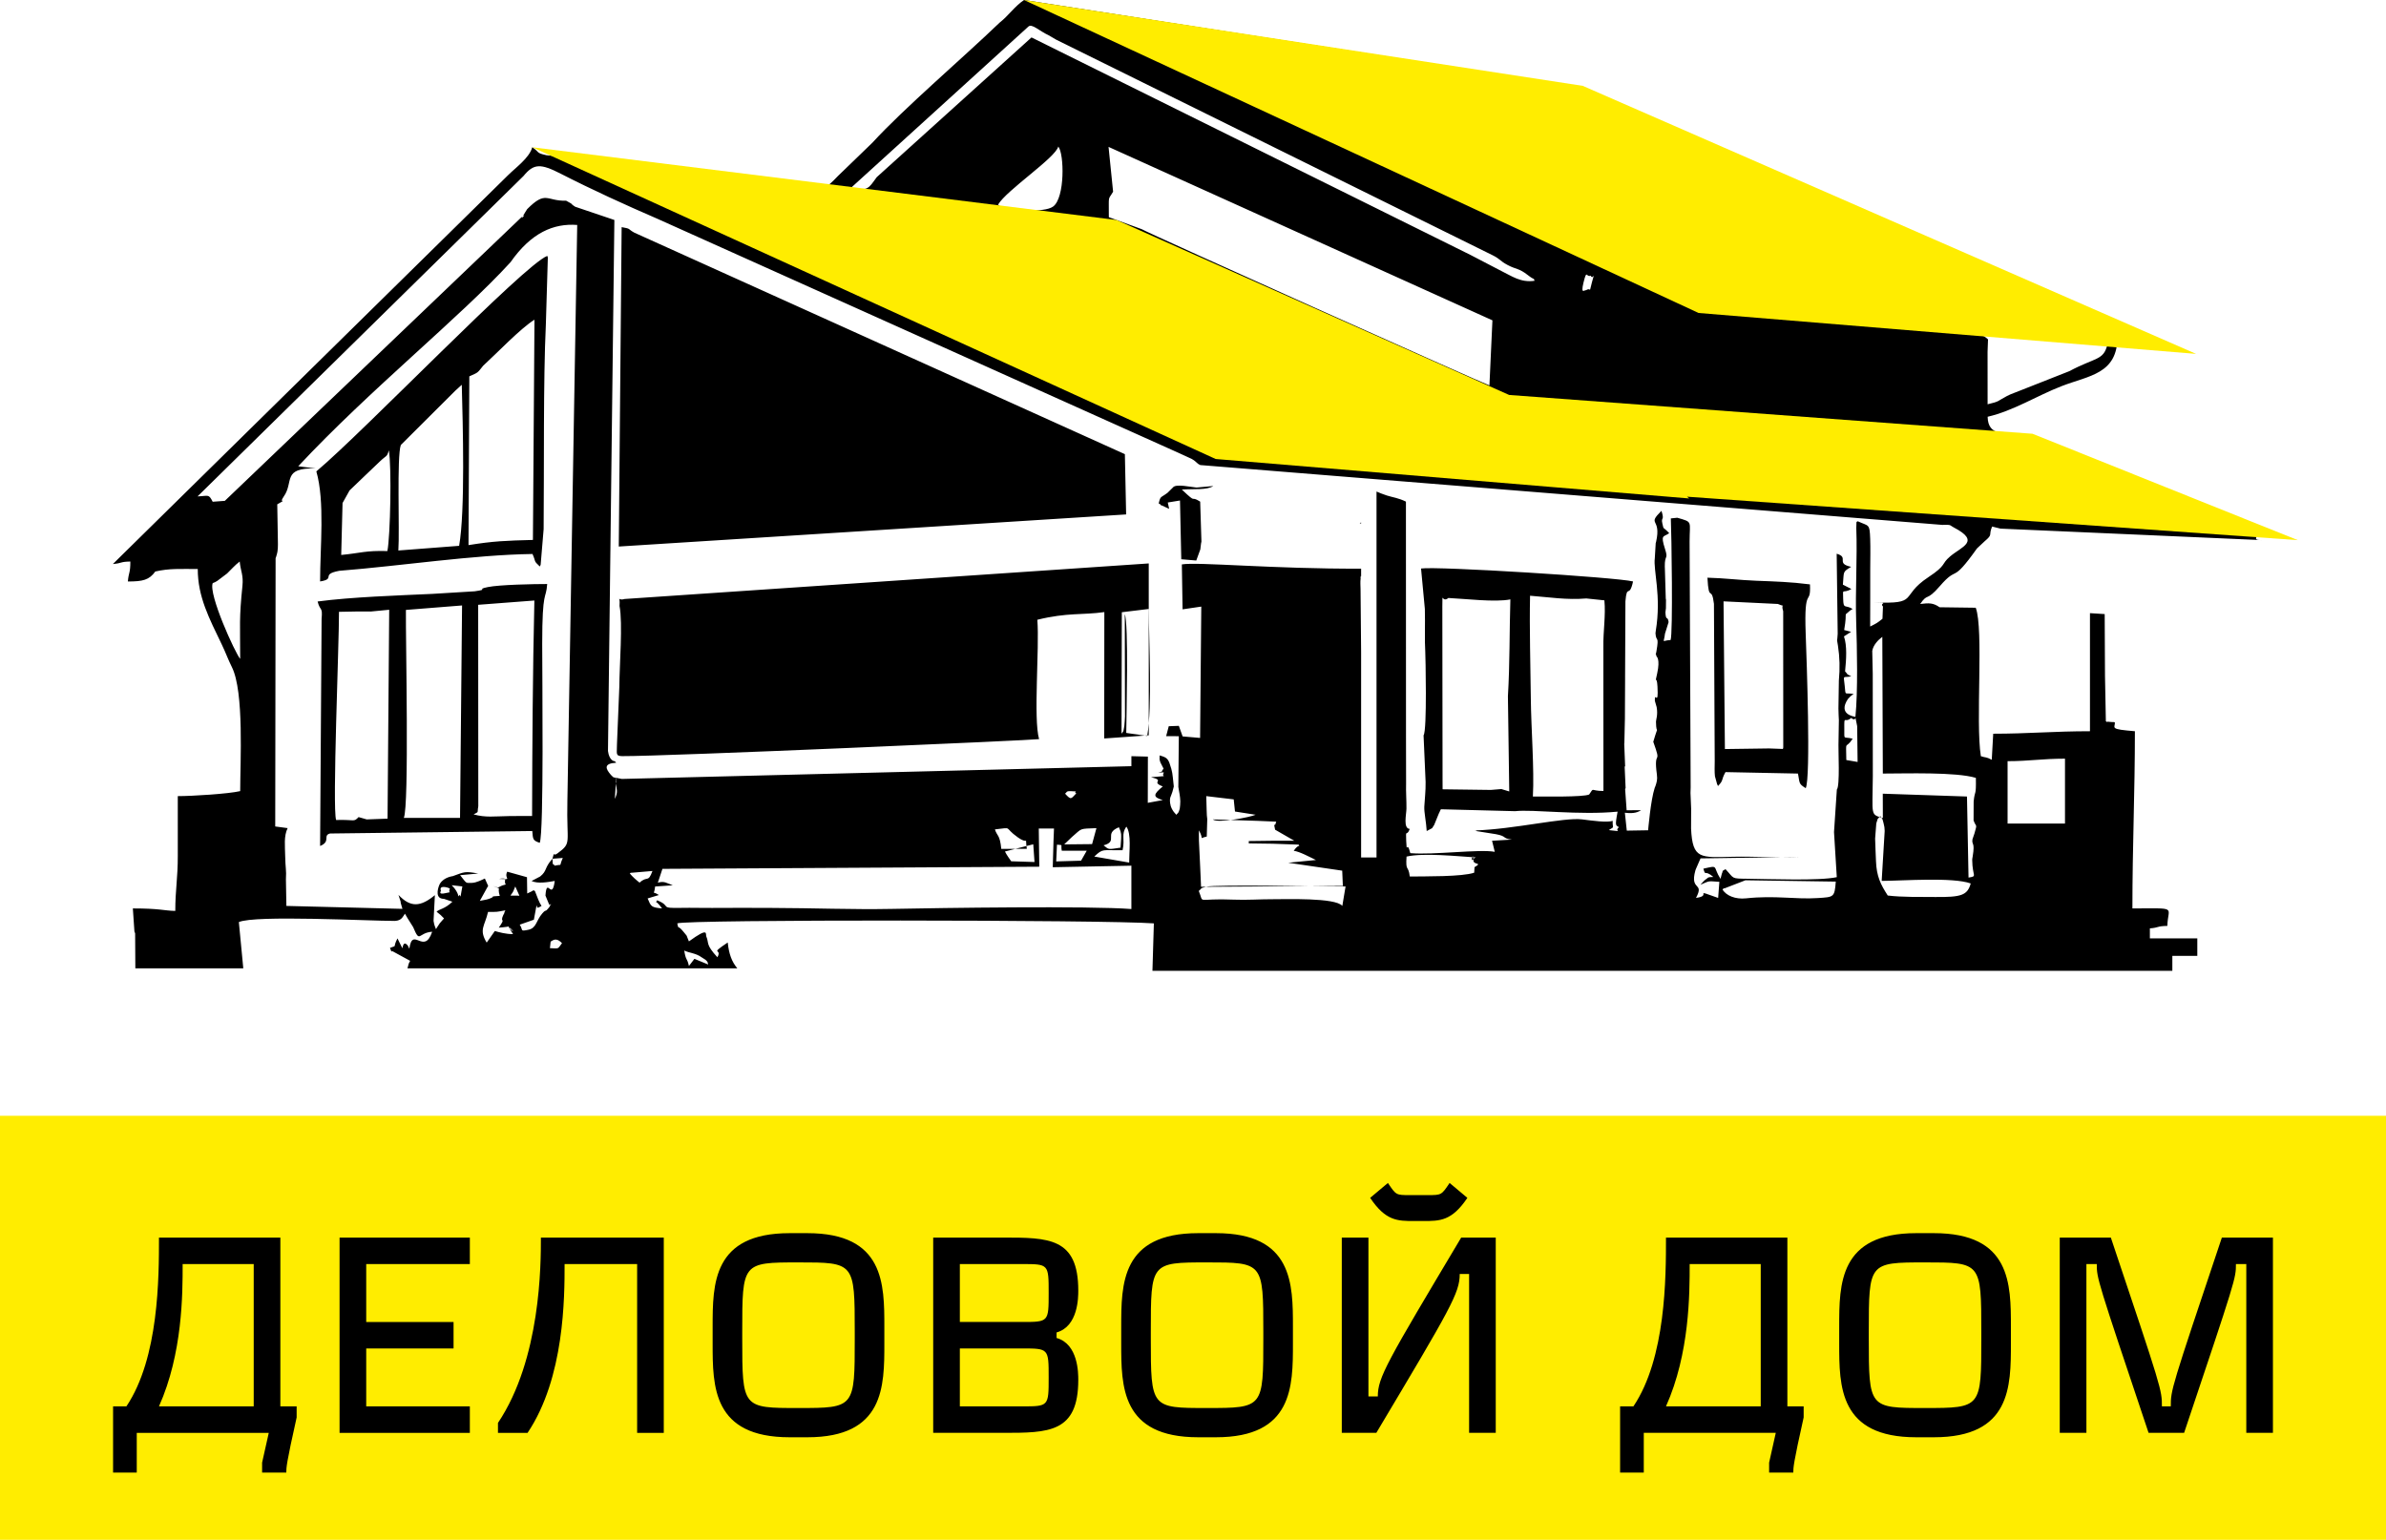
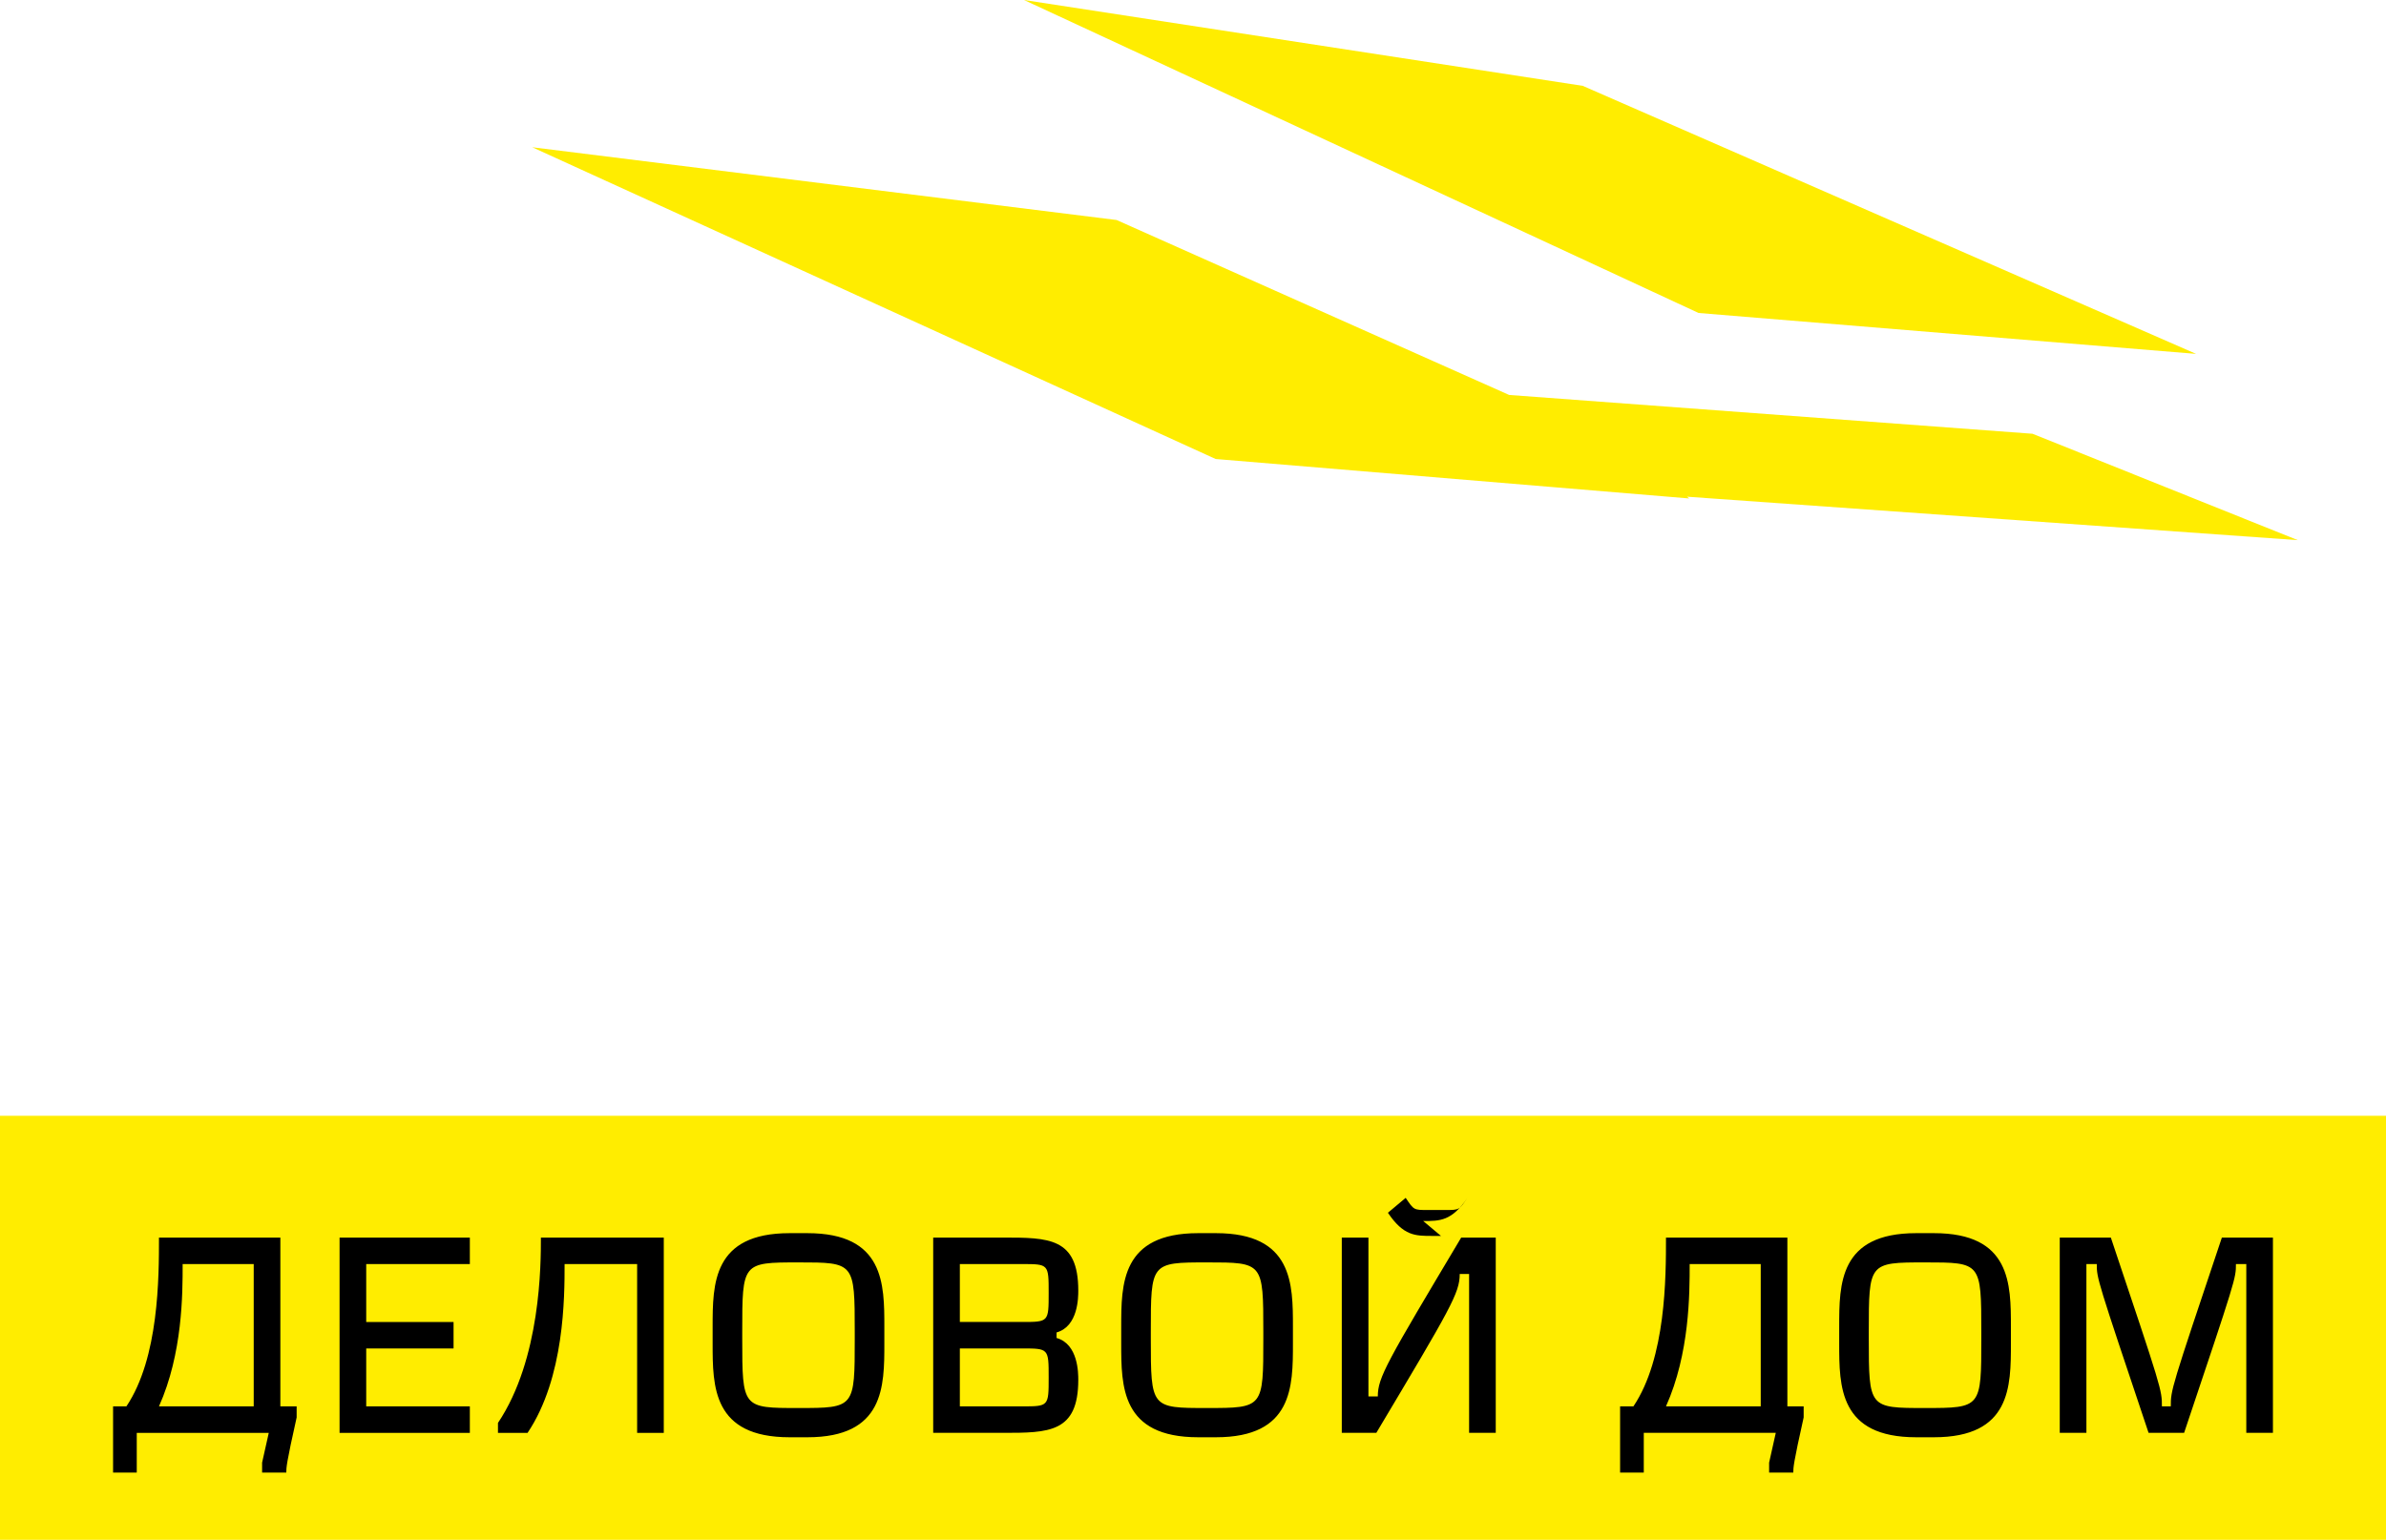
<svg xmlns="http://www.w3.org/2000/svg" xml:space="preserve" width="73.542mm" height="47.472mm" style="shape-rendering:geometricPrecision; text-rendering:geometricPrecision; image-rendering:optimizeQuality; fill-rule:evenodd; clip-rule:evenodd" viewBox="0 0 9556.59 6168.84">
  <defs>
    <style type="text/css">  .fil1 {fill:#FFED00} .fil0 {fill:black}  </style>
  </defs>
  <g id="Слой_x0020_1">
-     <path class="fil0" d="M2836.46 3864.14c-3.11,-10.75 -0.84,-9.73 -10.54,-18.79 -0.08,-0.08 -24.35,-15.62 -24.61,-15.75 -25.51,-13.19 -36.09,-10.55 -60.71,-21.32 6.84,43.1 11.01,26.59 18.74,61.72l21.99 -28.61 55.14 22.75zm-1351.18 -1414.21l-51.41 -0.21 -76.12 1.44c0.66,122.77 -27.24,787.82 -11.5,834.01 77.34,-2.34 69.09,9.84 89.99,-11.64l32.59 9.32 83.43 -3.08 6.59 -836.87 -73.56 7.03zm66.32 -242.2c11.99,-60.28 17.33,-337.81 5.87,-403.59 -7.95,28.51 -9.6,19.09 -35.94,44.53 -40.3,38.89 -81.09,76.88 -121.31,116.04l-28.19 50.46 -5.38 208.15c76.34,-7.19 97.37,-18.24 184.94,-15.59zm271.94 -642.46l-218.08 217.49c-16.67,44.94 -4.38,344.32 -9.93,422.72l243.43 -18.73c24.64,-139.73 14.83,-488.39 10.58,-645.19l-26 23.7zm111.46 -99.8c-24.08,30.38 -19.19,26 -55.23,42.35l-3.22 676.04c100.32,-16.17 149.96,-17.85 257.98,-20.74l6.2 -882.25c-54.9,33.76 -150.73,134.33 -205.73,184.6zm-667.95 423.03c192.7,-161.76 831,-827.05 924.75,-863.22 1.22,2.35 2.27,3.65 2.44,7.56l-7.98 268.65c-10.56,218.67 -6.58,577.25 -8.86,818.35l-11.92 142.51c-0.65,1.72 -1.96,4.99 -3.52,7.13 -26.91,-25.37 -13.83,-15.83 -29.17,-49.99 -236.02,3.18 -528.68,47.98 -773.98,67.36 -77.03,14.46 -11.25,32.16 -76.72,42.62 0,-137.24 19.56,-320.11 -15.05,-440.99zm583.62 537.15l-224.86 17.87c-1.35,115.25 13.54,784.52 -8.41,833.23l225.16 0.1 8.11 -851.2zm193.27 843.69l87.23 -0.34c0.7,-286.12 2.55,-577.6 9.16,-863.15l-225.07 17.18 0.47 807.07c-5.55,29.86 4.29,19.79 -18.88,32.67 49.7,13.32 79.27,7.61 147.09,6.56zm117.87 107.34c-28.54,-9.5 -27.02,-14.88 -29.85,-47.35l-810.02 9.95c-30.34,7.52 4.55,32.1 -39.84,50.04l6 -909.76c4.47,-51.32 -5.12,-28 -16.01,-69.81 136.37,-18.08 320.42,-23.99 459.95,-30.49l169.29 -10.33c63.87,-9.36 -0.26,-6.07 52.45,-16.91 47,-9.64 184.76,-12.31 237.88,-12.27 -4.44,65.38 -19.99,17.5 -19.99,239.82 0,129.77 7.08,755.95 -9.86,797.09zm2630.41 -1423.41l67.46 -6.16c-26.24,17.1 -76.54,10.73 -125.98,14.29 65.55,62.3 29.41,20.52 73.34,48.28l5.05 159.93c-2.74,10.34 -2.91,24.5 -4.47,31.51l-16.22 44.51 -60.05 -5.07 -5.17 -235.36 -48.94 7.97 5.52 25.51 -28.74 -13.31c-1.51,-0.79 -5.51,-0.86 -6.59,-4.04 -1.08,-3.16 -4.26,-2.92 -6.61,-3.96 7.51,-32.08 7.25,-21.62 35.48,-43.05l21.65 -21.3c10.71,-16.02 73.91,-1.38 94.28,0.26zm2293.8 1045.24l55.03 2.01c0.77,-1.49 1.3,-6.64 1.4,-5.46l-0.25 -546.17c-11.4,-35.29 14.16,-14.03 -21.35,-29.23l-217.6 -10.46 5.46 591.73 177.3 -2.43zm163.42 -657.28c4.28,92.02 -24.46,-2.55 -17.15,197.35 3.87,105.34 20.78,576.7 0.17,619.11 -28.67,-17.91 -23.42,-18.34 -31.06,-58.53l-290.33 -5.87c-19.09,34.2 -5.82,30.41 -29.98,55.85 -1.46,-2.08 -3,-8.16 -3.39,-6.84l-8.89 -32.41c-1.98,-15.85 -1.1,-43.47 -0.87,-60.27l-3.11 -630.41c-9.45,-77.01 -20.7,-1.79 -26.05,-104.78 68.14,1.64 126.59,9.51 194.93,12.18 78.1,3.03 137.26,4.61 215.72,14.62zm-2738.52 595.09l84 12.05c20.74,-121.12 6.46,-375.26 6.46,-508.7l-108.14 13.12 -1.3 486.55c9.97,-13.87 6.24,-3.79 11.21,-30.29 0.87,-4.67 2.62,-33.2 2.75,-38.91l-0.81 -409.38c15.48,34.94 6.61,402.15 5.82,475.57zm-88.26 22.22l0.52 -506.34c-87.08,12.5 -147.83,1.08 -268.34,30.75 9.03,115.04 -16.52,396.29 6.99,478.22 -9.53,3.63 -1496.38,69.12 -1670.6,68.13 -27.69,-0.69 -19.54,-11.46 -20.05,-48.52l9.49 -231.2c0.32,-80.92 14.18,-254.01 0.73,-321.77 3.34,-50.47 -13.03,-18.18 20.36,-28.09l2099.29 -142.42 0.03 688.58 -178.42 12.68zm-2377.99 -1907.93c-199.3,218.6 -565.23,511.77 -850.15,817.41l69.9 8.68c-135.94,-3.17 -86.49,53.9 -127.71,112.22 -22.99,32.5 18.02,5.7 -26.21,31.63l2.69 159.57c-0.26,11.25 -0.1,18.73 -1.77,29.3 -0.53,3.43 -1.31,6.12 -1.94,9.14 -0.61,2.99 -2.01,6.47 -2.6,8.88 -0.58,2.38 -1.57,6 -3,8.75l-1.51 1074.91 49.64 6.63c-15.76,32.62 -10.41,71.12 -9.75,112.17 0.81,48.61 5.35,54.27 2.96,93.33l1.85 106.22 464.82 11.73 -7.08 -24.62c-0.08,-0.68 0.03,-3.47 -0.05,-4.16l-8.75 -27.07c48.54,51.25 88.43,48.28 145.83,0.94l-5.33 103.1c6.51,31.11 -2.12,-4.69 4.81,20.45l5 12.76c0.97,-2.18 2.78,-5 3.55,-6.21l11.5 -17.43c3.51,-4.69 12.99,-14.32 17.15,-19.49 -10.68,-11.23 -17.95,-17.92 -29.99,-26.96 12.75,-11.63 32.49,-10.16 63.47,-39.96l-33.49 -11.37c-1.59,-0.27 -5.39,-0.47 -6.68,-0.65 -33.25,-4.64 -14.23,-53.1 -9.49,-60.57 16.63,-26.22 50.07,-29.48 51.07,-29.84 47.6,-17.06 47.33,-20.45 101.93,-10.49l-72.46 6.61c27.56,33.94 19.78,31.33 46.61,30.89 19.15,-0.3 42.75,-13.27 52.51,-17.5l13.38 29.85c-0.94,1.62 -2.52,3.9 -3.12,4.7l-30.38 55.01 27.11 -5.39c52.45,-14.62 -8.5,1.73 18.52,-6.78 16.2,-5.12 -11.21,-5.28 34.25,-7.82 -12.86,-41.92 12.46,-23.48 -27,-39.43 32.43,11.36 12.66,2.64 51.15,-6.2 -11.77,-15.8 13.64,-28.85 -27.34,-22.52 58.52,3.26 18.15,1.44 33.01,-28.8l79.14 22.12 0.95 65.25c2.53,-0.9 5.89,-2.92 7.28,-3.53 34.67,-15.03 6.52,-12.06 23.46,-6.61 10.63,26.7 16.36,45 26.61,60 -29.71,18.04 -11.64,-4.65 -20.56,0.48l-10.16 54.69 -56.62 19.88c15.01,22.73 -0.7,27.59 34.38,20.47 33.11,-6.71 30.71,-36.35 55.7,-65.14 19.35,-22.3 7.12,1.64 30.04,-27.9 5.7,-28.12 7.51,11.96 -3.65,-11.21l-13.44 -32.8c5.44,-78.5 25.99,24.78 37.23,-58.59 -28.58,4.96 -68.17,11.9 -92.87,0.14l34.42 -18.04c28.99,-23.16 15.7,-34.14 49.22,-71.04 10.43,-36.57 -1.17,-5.69 20.3,-21.61 58.79,-43.61 35.53,-36.54 39.52,-209.47l39.37 -2308.08c-94.63,-7.08 -184.28,30.77 -267.24,149.4zm42.82 -179.27c33.45,-27.9 -14.8,22.66 9.55,-9.95 0.1,-0.14 12.12,-20.91 14.48,-23.64 75.99,-76.25 76.37,-31.28 155.92,-33.68 36.77,19.32 12.38,9.64 36.33,24.2l156.95 53.02 -25.63 2127.27c4.95,38.89 25.18,41 25.2,40.97 1.22,-2 5.39,3.85 7.68,6.22 -50.04,2.83 -43.77,22.86 -21.27,48.57 4.48,5.12 12.32,12.62 13.61,10.4 1.16,-2 5.25,3 7.55,4.78l-5.35 81.16c13.67,-29.5 7.89,-32.34 2.56,-71.15 16.37,-13.63 -23.57,-18.19 25.47,-8.82l2040.99 -51.1 0 -40.09 66.05 1.72 -0.42 185.21 60.1 -11.11c-42.49,-12.09 -36.88,-23.88 0,-54.58 -52.26,-20.01 14.06,-21.94 -47.13,-37.14l51.29 -4.09c-12.28,-13.27 19.4,-17.39 -22.47,-14.24 25.79,-7.51 7.38,0.57 21.52,-15.76 -1.16,-2.04 -12.7,-24.42 -12.9,-25.08 -5.89,-19.25 -1.95,-9.11 -3.27,-27.94 32.85,8.72 35.51,14.31 47.08,53.41 6.33,21.43 6.61,46.26 10.01,71.07l-5.39 20.82c-6.11,20.77 -12.09,21.94 -9.42,45.21 1.85,16.09 9.49,31.88 24.86,47.34 6.33,-8.68 7.98,-3.16 13.76,-24.35 1.08,-3.98 2.33,-24.73 2.24,-29.54 -0.38,-19.38 -4.8,-38.53 -7.91,-57.66l1.99 -203.33 -50.8 -0.19 10.43 -39.76 40.4 -1.53 15.16 42.34 69.95 6.07 4.78 -526.16 -74.91 10.95 -2.91 -179.99c63.54,-10.72 363.12,18.44 718,17.08l0 29.91c-7.85,27.67 3.03,-24.86 -2.01,10.81 -1.64,11.51 -0.51,28.54 -0.26,40.61 0.51,24.22 0.52,45.85 0.64,70.03l1.64 183.5 0 822.24 61.7 0 0 -1466.11c12.07,5.04 23.9,10.33 41.53,15.92 24.24,7.65 46.94,9.86 76.29,24.52l0.26 938.74 0.38 189.9c-1.08,35.55 1.87,67.27 1.43,101.45 -0.3,22.61 -14.11,79.48 13.16,81.15 -12.47,34.38 -16.57,-4.96 -14.16,47.83 2.74,60.33 1.85,-8.16 16.46,49.22 95.9,7.87 276.1,-16.83 338.27,-5.33l-10.84 -44.3 79.31 -4.72c-40.65,-4.81 -16.89,-12.86 -64.58,-21.77l-75.81 -11.96c-1.59,-3.3 -5.61,-1.59 -8.21,-2.87 156.65,-4.64 358.32,-53.32 429.47,-44.36 39.15,4.92 101.71,13.94 122.92,5.7 -0.99,34.59 9.49,20.48 -15.58,37.28 64.52,6.12 18.7,6.65 40.53,-11.57 -11.02,-9.21 -17.33,0.57 -5.18,-62.39 -152.08,15.14 -340.55,-9.95 -410.29,-1.86l-297.38 -7.68c-1.98,2.7 -3.39,6.51 -4.51,8.99 -1.05,2.4 -2.96,5.9 -4.2,8.78l-18.32 44.99c-0.96,1.94 -6.81,10.03 -8.3,13.01l-21.61 11.49c-1.91,-35.76 -10.79,-75.27 -9.64,-97.37 1.74,-33.83 5.72,-60.63 5.22,-99.25l-8.19 -186.76c14.66,-18.74 7.68,-321.89 6.81,-335.38 -3.03,-46.64 -0.01,-107.93 -1.62,-170.82l-15.26 -162.2c61.48,-9.79 784.22,35.09 849.14,51.85 -15.2,69.66 -24.56,7.38 -30.58,79.51l-1.33 306.09 0.06 -0.64 -0.82 172 -0.05 -4.18 -2.07 94.32 -0.57 2.98 3.66 91.12 -1.98 -0.13 3.9 87.16 -1.99 2.99 6.06 85.51 57.85 -0.43c-18.08,12.97 -42.64,13.01 -64.91,10.37l7.68 71.6 85.41 -1.39c0.18,-0.4 10.04,-120.16 26.39,-169.94 0.74,-2.26 2.11,-4.6 2.83,-6.85 4.92,-15.22 8.95,-24.99 5.86,-47.43 -14.5,-105.63 21.84,-29.84 -14.39,-130.25 25.16,-85.57 11.79,-14.77 10.85,-80.5 -0.1,-7.87 8.32,-26.85 2.73,-58.36l-7.24 -25.25c-1.65,-41.43 15.2,27.18 10.49,-57.12 -2.9,-51.74 -12.16,-2.27 -1.03,-53.56 12.55,-57.85 -2.74,-67.27 -2.75,-67.33 -5.51,-24.27 -5.02,6.24 -0.49,-19.95 11.58,-67.2 -1.25,-34.8 -3.74,-72.9l1.17 -9.51c23.26,-140.45 -10.55,-243.53 -3.86,-291.12l3.6 -60.2c0.26,-1.26 1.27,-4.08 1.6,-5.52 22.35,-98.93 -38.92,-63.99 21.44,-124.07 13.59,42 -3.08,22.77 3.74,51.25 6.63,27.73 -0.47,8.69 27.34,38.3 -22.47,16.62 -35.97,3.3 -16.74,63.53 13.83,43.31 -1.82,20.44 -0.97,70.52 0.03,1.78 0.18,4.89 0.3,6.6l3.59 121.08c0.22,1.33 0.77,4.2 0.94,5.38l-0.32 34.15c-0.09,1.04 -0.62,4 -0.71,5.09l-1.25 11.07c1.75,37.52 9.23,11.18 12.71,38.97l-14.45 46.03c-5.09,42.66 -14.7,27.37 22.36,25.69 9.94,-23.48 3.77,-429.23 1.07,-487.25l25.78 -2.69c63.52,18.24 49.44,11.9 49.34,94.94l4.25 985.5 -0.65 22.17 2.6 62.7 -0.27 80c5.72,124.46 38.15,115.63 167.84,112.91 88.35,-1.86 178.39,4.44 267.4,0.74l-397.38 5.8 -18.26 41.84c-0.61,1.7 -1.81,4.42 -2.27,6.09 -23.62,84.74 37.48,44.97 2.4,110.32 68.9,-8.5 -19.22,-38.41 88.69,0.13l4.87 -64.51c-50.15,-3.48 -37.31,-4.15 -75.97,11.81 6.39,-6.06 13.29,-16.41 22.48,-22.27 12.29,-7.84 2.64,-7.93 29.42,-9.03 -37.4,-32.08 -30.02,0.84 -39.98,-33.19 64.13,-14.26 35.87,-10.42 68.6,40.83l5.59 -21.19c7.87,-16.5 -5.46,-4.96 14.42,-17.71 36.74,38.85 19.99,37.61 89.3,38.46 91.07,1.12 287.36,8.82 356.47,-6.42l-11.11 -180.7 11.37 -170.19c12.83,-14.2 5.6,-156.57 6.46,-178.52l1.65 -99.19c0.01,-7.61 -2.14,-33.84 -1.75,-47.2l1.75 -112.13c4.56,-49.04 3.44,-92.8 -3.61,-138.89 -6.28,-40.84 -2.92,-5.72 -1.12,-48.39l-4.08 -320.54c51.99,14.52 -6.33,38.88 57.94,52.45 -35.72,21.81 -28.03,17.78 -33.05,71.46l34.06 17.32c-36.97,21.77 -34.06,-8.71 -32.92,39.54 1.03,43.14 7.26,21.91 37.92,40.45 -1.87,1.55 -5.11,2.86 -6.22,3.77 -1.1,0.91 -4.6,2.87 -5.85,4.08 -27.04,26.09 -7.34,-8.34 -21.81,76.59l27.64 7.15 -28.51 18.39c13.02,37.27 9.27,92.83 4.43,139.98 15.31,15.44 -0.94,6.72 24.7,20 -34.92,7.51 -31.02,-9.58 -26.12,38.28 4.33,42.32 -1.82,25.95 35.67,32.32 -1.99,1.77 -5.21,3.47 -6.52,4.63 -1.27,1.12 -4.67,3.34 -6.12,4.81l-10.21 10.8c-40.93,61.91 23.49,69.77 30.06,71.76 10.33,-103.68 6.47,-274.03 3.04,-382.55 -3.95,-124.74 5,-253.72 0.45,-374.1 0.13,-3.34 0.6,-17.62 0.66,-22.58 0.05,-3.48 3.63,-2.98 5.33,-4.59 44.7,20.6 47.5,8.28 49.69,70.25 1.36,38.48 0.34,82.14 0.18,121.06 -0.3,76.76 0.44,153.55 -0.29,230.37 27,-13.72 26.99,-13.32 49.3,-31.06l1.94 -49.34c-16.26,-16 31.93,-13.55 -36.76,-16.35 186.28,7.65 100.27,-22.77 218.7,-101.01 74.94,-49.52 49.61,-51.26 86.79,-82.93 46.74,-39.8 123.5,-59.71 15.07,-116.15 -19.93,-10.36 -6.81,-11.05 -46.55,-10.38l-2971.39 -239.66c-17.17,-7.81 -11.77,-11.59 -34.92,-24.83l-54.3 -24.92 -2084.15 -936.39c-131.65,-56.99 -262.04,-116.52 -388.29,-181.04 -80.79,-41.28 -107.91,-41.31 -149.05,8.94l-1305.63 1283.76c44.45,-1.52 43.83,-10.94 60.59,21.43l48.61 -3.61 1186.95 -1135.14zm2417.95 948.15l5.03 241.48 -2032.1 128.61 11.47 -1279.63c39.92,6.93 22.14,6.41 50.71,22.09l1964.89 887.45zm-3422.27 831.18l-36.22 -5.08 -0.01 0 36.23 5.08zm-81.4 63.97c0.21,0.47 0.47,0.92 0.74,1.35l-0.74 -1.35zm729.15 1018.25c-57.02,3.53 -47.81,48.98 -76.08,-18.48l-22.64 -36.06c-0.03,-0.05 -9.76,-16.74 -10.3,-17.83 -8.94,12.2 -12.57,27.2 -39.98,28.98 -107.93,0 -560.5,-23.98 -625.24,4.6l17.74 185.3 -112.46 0 -319.89 0 -0.84 -139.98c-1.26,-2.16 -2.48,-8.24 -2.79,-6.95l-6.35 -93.03c109.14,0 122.98,8.95 169.97,9.99 0,-84.84 10.21,-131.62 10.02,-219.95 -0.19,-79.98 -0.01,-159.99 -0.01,-239.97 57.76,0 202.86,-9.03 249.95,-20.01 0,-115.12 16.15,-397.75 -33.2,-496.72 -16.09,-32.28 -24.24,-56.76 -40.13,-89.83 -51.06,-106.27 -96.64,-191.97 -96.64,-303.3 -69.03,0 -113.69,-3.09 -170.04,9.99 -24.69,33.89 -49.21,39.98 -109.92,39.98 3.22,-38.63 10.04,-32.1 9.94,-79.98 -43.91,0.99 -31.08,6.77 -69.94,10.01l1582.26 -1557.27c31.04,-31.04 86.06,-69.7 97.49,-112.48 31.54,21.12 13.07,22.23 56.9,32.03l801.6 79.31c34.06,4.81 29.46,10.92 70.95,19.04 43.53,8.52 114.26,15.87 160.8,19.34 94.68,7.07 77.25,24.26 134.42,-34.84l137.28 -132.71c127.37,-139.11 364.45,-341.29 509.15,-480.69 35.7,-27.81 61.37,-66.44 98.6,-91.37l2207.67 343.96 2134.59 942.9c26.72,15.68 35.23,25.52 67.05,32.94l0 29.99c-47.94,-11.47 -15.54,-6.81 -29.99,0 0,148.8 -114.08,154.82 -222.96,196.97 -100.19,38.8 -192.35,98.62 -296.94,122.97 1.79,80.81 69.76,58.9 126.96,83.01l133.44 56.53c56.01,33.67 189.12,66.62 258.57,91.38l73.45 36.54c73.76,31.2 163.59,43.87 234.72,85.23 71.48,41.57 165.21,63.38 240.22,89.73 58.03,20.38 -33.46,51.82 32.86,51.82l-1048.83 -46.12 -33.41 -8.33c-15.72,37.24 5.2,29.34 -30.19,59.23l-30.41 28.46c-105.59,148.37 -73.36,63.71 -148.82,151.05 -55.93,64.73 -46.4,24.56 -78.7,71.51 36.07,-4.47 52.38,-4.48 77.77,13.1l144.77 1.95c32.51,86.57 -1.31,458.22 20.47,594.7 20.52,6.93 19.86,1.74 43.68,14.39l5.86 -104.36c138.09,0 244.95,-10.01 387.5,-10.01l0 -106.04 0 -367.02 58.96 3.74 1.21 247.77 3.48 181.56c16.59,9.5 -11.98,-0.97 17.14,2.68 21.17,2.65 1.95,-2.46 19.19,2.16 0,23.07 -22.71,26.61 79.98,35.15 0,246.64 -9.99,461.19 -9.99,709.9 184.95,0 141.75,-9.33 139.98,69.99 -43.94,0.96 -31.15,6.76 -69.99,9.99l0 40 189.97 0 0 69.99 -99.98 0 0 60 -4085 0 5.7 -190.06c-190.07,-14.32 -1879.23,-16.06 -1908.87,0.08 6.07,28.55 -0.4,1.95 25.05,33.86 19.7,24.69 7.28,4.94 21.51,38.22 81.83,-59.52 65.58,-29.45 69.7,-19.76 11.94,28.15 -3.91,30.63 44.36,83.31 21.53,-38.37 -36.06,-7 41.44,-59.13 4.74,45.36 15.87,76.67 38.36,103.48l-592.7 0 -38.8 0 -689.63 0c5.41,-18.73 3.47,-17.02 10.81,-29.99l-69.03 -37.63c-9.12,-7.1 -1.36,13.67 -11.76,-14.31 32.02,-12.22 8.46,3.17 29.99,-38.01l19.52 39.53c2.26,-6 4.11,-31.38 21.7,-11.07l6.34 12.99c12.49,-92.39 58.94,28.47 91.4,-68.03zm-878.91 -1396.84c-17.75,44.65 89.85,280.39 109.99,303.54 0,-138.54 -4.55,-159.82 8.97,-291.82 4.5,-43.99 -6.95,-58.58 -10.95,-98.12 -20.88,16.06 -30.33,28.61 -50.3,47.72l-39.53 29.89c-21.44,12.09 -0.9,1.25 -18.17,8.8zm4599.59 -238.53c-1.81,-0.65 -3.69,-1.27 -5.67,-1.86l5.67 -2.21 0 4.07zm-3248.97 1701.08c40.45,2.4 30.34,2.43 48.37,-20 -4.02,-3.22 -18.3,-20.95 -36.19,-11.68 -13.74,7.1 -7.94,3.25 -12.18,31.68zm-204.78 -82.17c31.34,-45.09 2.05,-15.19 18.1,-51.06 0.79,-1.74 3.47,-4.04 4.13,-8.6 0.73,-5.05 3.13,-6.35 4.15,-9.72 -39.11,7.12 -29.48,6.34 -69.47,6.34 -13.28,57.8 -37.48,70.02 -5.44,122.96l32.53 -46.39c18.7,5.28 43.71,12.4 72.99,12.45 -41.78,-62.87 28,17.35 -13.27,-22.43 -12.84,-12.37 17.4,-8.21 -43.71,-3.55zm3391.5 -165.01c-45.25,1.05 -526.36,-8.67 -558.75,1.21 -29.82,9.12 -9.9,0.87 -29.13,16.8 22.99,55.14 -16.11,28.17 141.3,34.83 49.25,2.09 106.5,-1.78 148.75,-1.62 57.97,0.22 257.14,-7.29 284.86,26.73l12.97 -77.94zm-3325.5 0.03c-9.04,20.7 -5.64,18.14 -19.53,36.59l36.06 0.34 -16.53 -36.93zm-275.98 26c26.61,-6.45 4.91,4.18 13.85,-17.85 -12.38,-6.17 -43.88,-13.22 -35.79,8.41 1.03,2.74 -14.39,18.22 21.94,9.45zm56.67 14.66l7.33 -40.79 -42.66 -4.85c34.75,34.5 23.1,55.31 30.85,39.01 0.77,-1.6 2.92,4.46 4.48,6.63zm5054.54 -28.73c14.28,25.04 51.99,40.17 93.72,35.72 118.5,-12.58 197.39,4.87 288.73,-1.2 63.14,-4.21 66.61,-2.39 71.24,-65.91l-361.67 -5.38 -84.14 32.54c-1.43,-2.3 -5.57,2.33 -7.87,4.22zm-2682.5 -88.99l3 -104.87 1.96 -50.09 -60.97 0 0.66 50.09 1.44 102.83 -1509.44 8.6 -18.4 55.41c26.16,-7.56 34.71,1.39 59.85,10.45l-70.73 4.83c-4,39.56 -14.33,14.71 15.1,34.14l-45.13 13.66c13.81,32.55 13.62,35.81 57.89,40.08 -34.73,-47.53 -27.44,-12.37 -20.08,-32.68 61.37,24.25 3.59,32.45 99.16,30.41 40.47,-0.87 80.31,0.71 120.8,0.29 79.9,-0.84 160.08,-0.18 239.97,-0.03 157.05,0.27 325.14,7.04 479.93,3.89 196.09,-4 792.47,-12.53 959.92,0.48l0 -173.64 -314.95 6.16zm3332.07 -145.24c-0.94,-15.09 -0.48,-15.54 -4.28,-30.36 -6.21,-24.2 -3.78,-15.52 -13.38,-29.26 -15.72,18.97 -6.55,1.75 -15.94,29.26l-4.68 60.72c0.78,30.95 2.37,61.62 3.47,90.46 2.31,60.75 18.57,93.59 47.14,137.81 56.96,7.1 131.4,5.41 190.26,5.93 104.46,0.94 128.62,-6.68 142.08,-54.27 -71.9,-25.87 -269.72,-10.81 -356.68,-10.24l12.01 -200.05zm-4935.33 160.3l-85.35 7.28c-0.6,-1.74 -3.72,1.64 -5.42,2.73 7.5,8.43 8,9.55 19.43,20.18 8.59,8 12.58,10.63 19.78,16.52 32.32,-29.48 33.25,2.57 51.56,-46.7zm-400.59 -49.08c2.87,37.23 -1.3,12.57 9.07,27.83 34.81,-7.99 14.66,8.32 32.38,-30.93l-41.45 3.09zm2309.94 15.44c-0.3,-43.31 9.62,-115.68 -11.21,-144.01 -22.14,31.03 -4.72,47.56 -15.24,94.54 -81.87,1.07 -77.62,-8.21 -113.31,25.26l139.77 24.21zm1383.26 18.34c34.58,-20.09 -4.39,-7.54 -4.47,-26.9 -0.18,-44.3 -15.88,19.4 3.05,-9.37l6.73 -2.69c-75.6,-4.87 -210.59,-18.88 -277.66,-3.43 -4.28,63.71 7.16,31.46 12.98,79.87 62.52,-0.96 209.03,1.38 258,-15.32l1.36 -22.16zm-1767.45 -91.64l-113.35 28.95c8.08,15.98 15.62,25.16 24.98,39.15l93.38 2.95 -5 -71.06zm114.22 25.76c-5.38,-28.9 8.29,-20.67 -19.25,-24.3l-3.08 67.16 99.58 -2.92 22.74 -39.92 -99.99 -0.01zm228.76 -94.09c-63.31,26.24 0.06,56.01 -61.43,72.52 23.2,18.86 18.3,16.14 67.99,9.34 0.39,-14.11 3.21,-34.97 2.6,-46.87 -1.43,-27.46 1.85,8.88 -2.48,-18.7l-6.68 -16.3zm-368.82 86.43c-8.43,-57.72 10.86,-12.77 -36.67,-46.39 -58.54,-41.41 -15.75,-39.72 -91.05,-31.36 8.51,27.26 20.12,20.19 25.48,78.15l102.24 -0.4zm261.51 -18.84l17.37 -63.93c-70.16,3.04 -55.36,-1.23 -97.51,34.92l-31.67 30.16 111.81 -1.14zm3896.72 -342.23c-91.59,0 -143.37,9.99 -229.95,9.99l0 249.97 229.95 0 0 -259.96zm-3435.45 242.01l-1.98 69.99c-35.46,7.52 -8.42,14.93 -31.56,-24.99l0.16 40.7 4.99 105.11 3.55 80.58 567.96 -3.53 -2.57 -61.22 -216.23 -31.71 110.96 -10.97c-27.26,-12.89 -64,-33.31 -88.96,-36.96 21.12,-30.86 26.51,-12.68 19.62,-24.66l-104.17 -3.64 -95.43 -1.3 0 -9.4 95.2 -1.2 86.95 -0.08 -76.75 -44.22c-9.47,-53.67 -3.64,1.68 3.04,-27.7 0.04,-0.23 0.71,-1.16 0.75,-2.03 0.03,-0.61 0.65,-1.03 0.49,-2.42l-72.12 -3.14 -181.56 -5.87c19.86,16.43 148.62,-8.5 171.32,-18.7l-82.57 -12.9 -5.11 -48.69 -109.95 -13.05c1.42,30.93 1.16,79.58 3.96,91.99zm-524.83 -102.93c-14.76,-9.81 18.4,-6.72 -20.41,-8.82 -22.01,-1.2 -16.04,4.95 -24.39,9.72 24.62,27.13 23.73,20.96 44.81,-0.9zm1490.61 -782.88c-28.03,22.64 -22.82,-33.77 -24.24,33.89l0.9 699.84 0.16 32.73 193.17 2.53 42.14 -3.47c7.99,2.7 30.11,9.01 31.64,9.54l-5.33 -381.24c7.86,-130.77 5.86,-256.84 9.82,-388.19 -60.8,12.27 -179.43,-2.43 -248.26,-5.64zm563.74 787.41c21.56,-31.16 3.03,-13.96 57.31,-14.22l-0.27 -579.33c-1.01,-60.19 9.82,-123.85 4.08,-184.41l-72.48 -7.58c-78.09,6.71 -149.31,-5.15 -225.25,-10.88 -2.85,135.64 1.77,276.07 3.08,412.83 1.14,117.12 14.23,282.5 8.25,391.5 43.74,-0.13 200.46,2.94 225.29,-7.93zm1073.57 -273.85c-13.81,-63.34 2.83,-11.53 -24.05,-32.93 -26.95,23.47 -27.94,-15.44 -27.46,43.58 0.42,48.33 -4.95,29.34 33.58,39.58 -31.34,47.6 -26.46,-2.61 -25.55,85.4l45.2 7.74 -1.72 -143.38zm100.75 -357.95c-17.2,12.66 -36.53,33.34 -40.35,56.46 -0.1,0.64 1.94,79.54 1.98,91.65l0.3 410.06c-1.1,160.13 -11.02,152.41 40.18,167.79l-0.29 -97.5 337.26 11.33 6.16 324.76c37.09,-5.95 15.46,-3.81 14.79,-69.3 -0.01,-1.17 0.05,-4.04 0.14,-5.24 0.14,-2.27 1.49,-8.71 1.88,-11.11 9.67,-59.14 -4.39,-42.47 -1.07,-67.53 0.01,-0.12 6.52,-18.41 8,-23.56 12.29,-42.67 6.56,-22.75 -3.5,-52.41l0.31 -75.46c4.82,-49.46 10.25,-17.06 8.89,-94.8 -79.94,-24.21 -280.5,-17.3 -372.67,-17.31l-2.03 -547.84zm421.54 -1141.56l0.14 209.97c49.69,-11.59 39.14,-12.9 77.11,-32.88l13.5 -6.48c11.37,-5.04 21.35,-7.95 35.88,-14.11l200.78 -79.18c105.67,-56.28 137.5,-42.3 152.65,-107.32 -28.82,11.63 -496.85,-65.77 -503.79,-70.35 -31.38,11.36 9.33,-14.89 -11.9,24.59 0.74,0.48 17.4,10.38 18.95,11.45 12.05,8.2 10.49,7.32 18.52,14.33l-1.83 49.99zm-147.5 -128.74c-39.89,5.68 -49.39,16.02 -32.33,48.37 23.33,-8.84 9.43,3.96 22.94,-17.19 5.25,-8.23 6.71,-22 9.4,-31.17zm-343 -48.54c-14.52,5.29 -21.18,3.74 -27.21,20.41 -24.39,67.47 4.09,39.33 7.93,46.5 25.6,-29 23.53,-26.48 19.28,-66.91zm130.26 78.27c51.51,3.12 51.93,-1.65 45.96,-56.51l-45.96 56.51zm-289.74 -71.18c-1.09,-34.76 3.72,-1.96 -11.59,-23.83 -31.27,-0.7 -35.33,31.27 -32.64,58.5 1.33,0.1 45.83,16.79 44.23,-34.67zm-199.75 6.34c29.13,-9.41 20.22,-11.98 33.4,-49.54 -37.14,9.11 -53.12,19.23 -33.4,49.54zm-389.93 -40.95c49.17,-0.97 26.55,22.95 38.88,-44.07 -33.8,-1.27 -21.43,-11.36 -39.05,10.34 -2.55,3.13 -4.24,16.96 -4.54,20.45 -0.1,1.31 1.88,7.97 1.92,6.63 0.03,-1.39 1.9,4.41 2.78,6.64zm-369.95 -41.78c25.74,-15.46 11.33,19.19 24.59,-30.58 14.97,-56.22 4.78,-7.3 -4.59,-28.2 -18.28,8.11 -15.02,-28.5 -28.85,28.03 -12.51,51.12 6.55,26.81 8.85,30.75zm-2353.68 -343.33c14,9.67 -4.55,4 30.62,14.93 18.57,5.77 153.19,19.3 189.81,-7.2 48.16,-34.84 44.79,-212.02 20.83,-240.44 -11.64,45.6 -207.08,174.57 -241.26,232.71zm442.56 -231.34l18.26 179.57c-21.32,36.79 -16.79,7.93 -17.08,101.98l131.86 48.17c30.39,18.37 1374.59,621.08 1392.51,625.88l11.99 -260.71 -1537.55 -694.89zm1706.29 536.45c-4.67,-13.88 2.53,0.29 -26.72,-22.64 -36.76,-28.82 -45.96,-21.86 -81.2,-40.6 -31.93,-16.98 -27.9,-23.01 -60.19,-39.17l-1746.71 -862.93 -31.43 -18.31c-37.66,-17.32 -66.86,-47.76 -80.92,-34.98l-718.8 653.57c80.39,2.04 76.1,-2.3 111.23,-50.06l619.86 -559.85 1757.84 871.18 125.33 65.23c38.96,18.71 76.21,47.03 131.7,38.54z" />
    <path class="fil1" d="M-0 4470.07l9556.59 0 0 1698.77 -9556.59 0 0 -1698.77zm4101.53 -4470.06l2237.77 343.9 2456.66 1073.84 -1992.74 -163.88 -2701.69 -1253.87zm-1969.71 589.91l2340.46 291.51 1572.23 700.87 2096.34 155.47 1062.42 426.2 -2446.49 -174.06 9.1 7.1 -528.4 -44.04 -1.26 -0.09 -0.01 -0.01 -1367.16 -113.95 -2737.23 -1248.99z" />
-     <path class="fil0" d="M452.89 5899.59l94.86 0 0 -159.12 528.73 0 -26.7 119.33 0 39.79 96.86 0c0,-19.89 0,-35.36 41.51,-220.99l0 -44.19 -65.27 0 0 -676.26 -486.16 0c0,159.12 0,481.78 -130.47,676.26l-53.36 0 0 265.18zm278.65 -835.36l284.65 0 0 570.18 -379.47 0c94.82,-212.18 94.82,-450.85 94.82,-570.18zm628.53 676.24l521.79 0 0 -106.06 -415.06 0 0 -232.06 349.83 0 0 -106.06 -349.83 0 0 -232.06 415.06 0 0 -106.08 -521.79 0 0 782.32zm1298.53 -782.32l-492.15 0c0,106.08 0,486.21 -171.96,742.54l0 39.78 118.59 0c148.24,-220.97 148.24,-543.63 148.24,-676.24l290.55 0 0 676.24 106.73 0 0 -782.32zm503.99 -17.69c-308.3,0 -308.3,203.32 -308.3,375.7l0 66.29c0,172.39 0,375.72 308.3,375.72l71.17 0c308.29,0 308.29,-203.33 308.29,-375.72l0 -66.29c0,-172.39 0,-375.7 -308.29,-375.7l-71.17 0zm-189.74 395.6c0,-277.36 0,-278.46 225.32,-278.46 224.31,0 225.33,0 225.33,278.46l0 26.51c0,277.36 0,278.45 -225.33,278.45 -224.3,0 -225.32,0 -225.32,-278.45l0 -26.51zm1120.62 66.29c106.74,0 106.74,0 106.74,116 0,116.06 0,116.06 -106.74,116.06l-249 0 0 -232.06 249 0zm0 -338.12c106.74,0 106.74,0 106.74,116 0,116.06 0,116.06 -106.74,116.06l-249 0 0 -232.06 249 0zm-77.05 676.24c183.78,0 302.37,0 302.37,-212.16 0,-26.51 0,-143.62 -86.96,-167.93l0 -22.13c86.96,-24.31 86.96,-141.41 86.96,-167.96 0,-212.14 -118.59,-212.14 -302.37,-212.14l-278.7 0 0 782.32 278.7 0zm782.66 -800.01c-308.29,0 -308.29,203.32 -308.29,375.7l0 66.29c0,172.39 0,375.72 308.29,375.72l71.15 0c308.33,0 308.33,-203.33 308.33,-375.72l0 -66.29c0,-172.39 0,-375.7 -308.33,-375.7l-71.15 0zm-189.74 395.6c0,-277.36 0,-278.46 225.33,-278.46 224.31,0 225.33,0 225.33,278.46l0 26.51c0,277.36 0,278.45 -225.33,278.45 -224.3,0 -225.33,0 -225.33,-278.45l0 -26.51zm871.63 258.57l0 -636.48 -106.74 0 0 782.32 138.33 0c298.46,-500.57 334.02,-560.24 334.02,-636.47l37.58 0 0 636.47 106.74 0 0 -782.32 -138.37 0c-298.42,500.53 -334.02,560.2 -334.02,636.48l-37.54 0zm219.4 -702.77c67.2,0 114.6,0 176.86,-92.82l-71.15 -59.67c-32.6,48.63 -32.6,48.63 -86.95,48.63l-73.15 0c-54.34,0 -54.34,0 -86.96,-48.63l-71.13 59.67c62.26,92.82 109.66,92.82 176.9,92.82l35.58 0zm788.58 1007.73l94.86 0 0 -159.12 528.69 0 -26.67 119.33 0 39.79 96.82 0c0,-19.89 0,-35.36 41.51,-220.99l0 -44.19 -65.23 0 0 -676.26 -486.2 0c0,159.12 0,481.78 -130.41,676.26l-53.37 0 0 265.18zm278.65 -835.36l284.61 0 0 570.18 -379.47 0c94.86,-212.18 94.86,-450.85 94.86,-570.18zm907.17 -123.76c-308.29,0 -308.29,203.32 -308.29,375.7l0 66.29c0,172.39 0,375.72 308.29,375.72l71.18 0c308.29,0 308.29,-203.33 308.29,-375.72l0 -66.29c0,-172.39 0,-375.7 -308.29,-375.7l-71.18 0zm-189.74 395.6c0,-277.36 0,-278.46 225.33,-278.46 224.3,0 225.33,0 225.33,278.46l0 26.51c0,277.36 0,278.45 -225.33,278.45 -224.3,0 -225.33,0 -225.33,-278.45l0 -26.51zm764.89 -377.91l0 782.32 106.73 0 0 -676.24 41.54 0c0,57.48 0,57.48 207.47,676.24l142.32 0c207.55,-618.77 207.55,-618.77 207.55,-676.24l41.51 0 0 676.24 106.69 0 0 -782.32 -204.54 0c-204.56,609.93 -204.56,609.93 -204.56,676.26l-35.59 0c0,-66.32 0,-66.32 -204.54,-676.26l-204.58 0z" />
+     <path class="fil0" d="M452.89 5899.59l94.86 0 0 -159.12 528.73 0 -26.7 119.33 0 39.79 96.86 0c0,-19.89 0,-35.36 41.51,-220.99l0 -44.19 -65.27 0 0 -676.26 -486.16 0c0,159.12 0,481.78 -130.47,676.26l-53.36 0 0 265.18zm278.65 -835.36l284.65 0 0 570.18 -379.47 0c94.82,-212.18 94.82,-450.85 94.82,-570.18zm628.53 676.24l521.79 0 0 -106.06 -415.06 0 0 -232.06 349.83 0 0 -106.06 -349.83 0 0 -232.06 415.06 0 0 -106.08 -521.79 0 0 782.32zm1298.53 -782.32l-492.15 0c0,106.08 0,486.21 -171.96,742.54l0 39.78 118.59 0c148.24,-220.97 148.24,-543.63 148.24,-676.24l290.55 0 0 676.24 106.73 0 0 -782.32zm503.99 -17.69c-308.3,0 -308.3,203.32 -308.3,375.7l0 66.29c0,172.39 0,375.72 308.3,375.72l71.17 0c308.29,0 308.29,-203.33 308.29,-375.72l0 -66.29c0,-172.39 0,-375.7 -308.29,-375.7l-71.17 0zm-189.74 395.6c0,-277.36 0,-278.46 225.32,-278.46 224.31,0 225.33,0 225.33,278.46l0 26.51c0,277.36 0,278.45 -225.33,278.45 -224.3,0 -225.32,0 -225.32,-278.45l0 -26.51zm1120.62 66.29c106.74,0 106.74,0 106.74,116 0,116.06 0,116.06 -106.74,116.06l-249 0 0 -232.06 249 0zm0 -338.12c106.74,0 106.74,0 106.74,116 0,116.06 0,116.06 -106.74,116.06l-249 0 0 -232.06 249 0zm-77.05 676.24c183.78,0 302.37,0 302.37,-212.16 0,-26.51 0,-143.62 -86.96,-167.93l0 -22.13c86.96,-24.31 86.96,-141.41 86.96,-167.96 0,-212.14 -118.59,-212.14 -302.37,-212.14l-278.7 0 0 782.32 278.7 0zm782.66 -800.01c-308.29,0 -308.29,203.32 -308.29,375.7l0 66.29c0,172.39 0,375.72 308.29,375.72l71.15 0c308.33,0 308.33,-203.33 308.33,-375.72l0 -66.29c0,-172.39 0,-375.7 -308.33,-375.7l-71.15 0zm-189.74 395.6c0,-277.36 0,-278.46 225.33,-278.46 224.31,0 225.33,0 225.33,278.46l0 26.51c0,277.36 0,278.45 -225.33,278.45 -224.3,0 -225.33,0 -225.33,-278.45l0 -26.51zm871.63 258.57l0 -636.48 -106.74 0 0 782.32 138.33 0c298.46,-500.57 334.02,-560.24 334.02,-636.47l37.58 0 0 636.47 106.74 0 0 -782.32 -138.37 0c-298.42,500.53 -334.02,560.2 -334.02,636.48l-37.54 0zm219.4 -702.77c67.2,0 114.6,0 176.86,-92.82c-32.6,48.63 -32.6,48.63 -86.95,48.63l-73.15 0c-54.34,0 -54.34,0 -86.96,-48.63l-71.13 59.67c62.26,92.82 109.66,92.82 176.9,92.82l35.58 0zm788.58 1007.73l94.86 0 0 -159.12 528.69 0 -26.67 119.33 0 39.79 96.82 0c0,-19.89 0,-35.36 41.51,-220.99l0 -44.19 -65.23 0 0 -676.26 -486.2 0c0,159.12 0,481.78 -130.41,676.26l-53.37 0 0 265.18zm278.65 -835.36l284.61 0 0 570.18 -379.47 0c94.86,-212.18 94.86,-450.85 94.86,-570.18zm907.17 -123.76c-308.29,0 -308.29,203.32 -308.29,375.7l0 66.29c0,172.39 0,375.72 308.29,375.72l71.18 0c308.29,0 308.29,-203.33 308.29,-375.72l0 -66.29c0,-172.39 0,-375.7 -308.29,-375.7l-71.18 0zm-189.74 395.6c0,-277.36 0,-278.46 225.33,-278.46 224.3,0 225.33,0 225.33,278.46l0 26.51c0,277.36 0,278.45 -225.33,278.45 -224.3,0 -225.33,0 -225.33,-278.45l0 -26.51zm764.89 -377.91l0 782.32 106.73 0 0 -676.24 41.54 0c0,57.48 0,57.48 207.47,676.24l142.32 0c207.55,-618.77 207.55,-618.77 207.55,-676.24l41.51 0 0 676.24 106.69 0 0 -782.32 -204.54 0c-204.56,609.93 -204.56,609.93 -204.56,676.26l-35.59 0c0,-66.32 0,-66.32 -204.54,-676.26l-204.58 0z" />
  </g>
</svg>